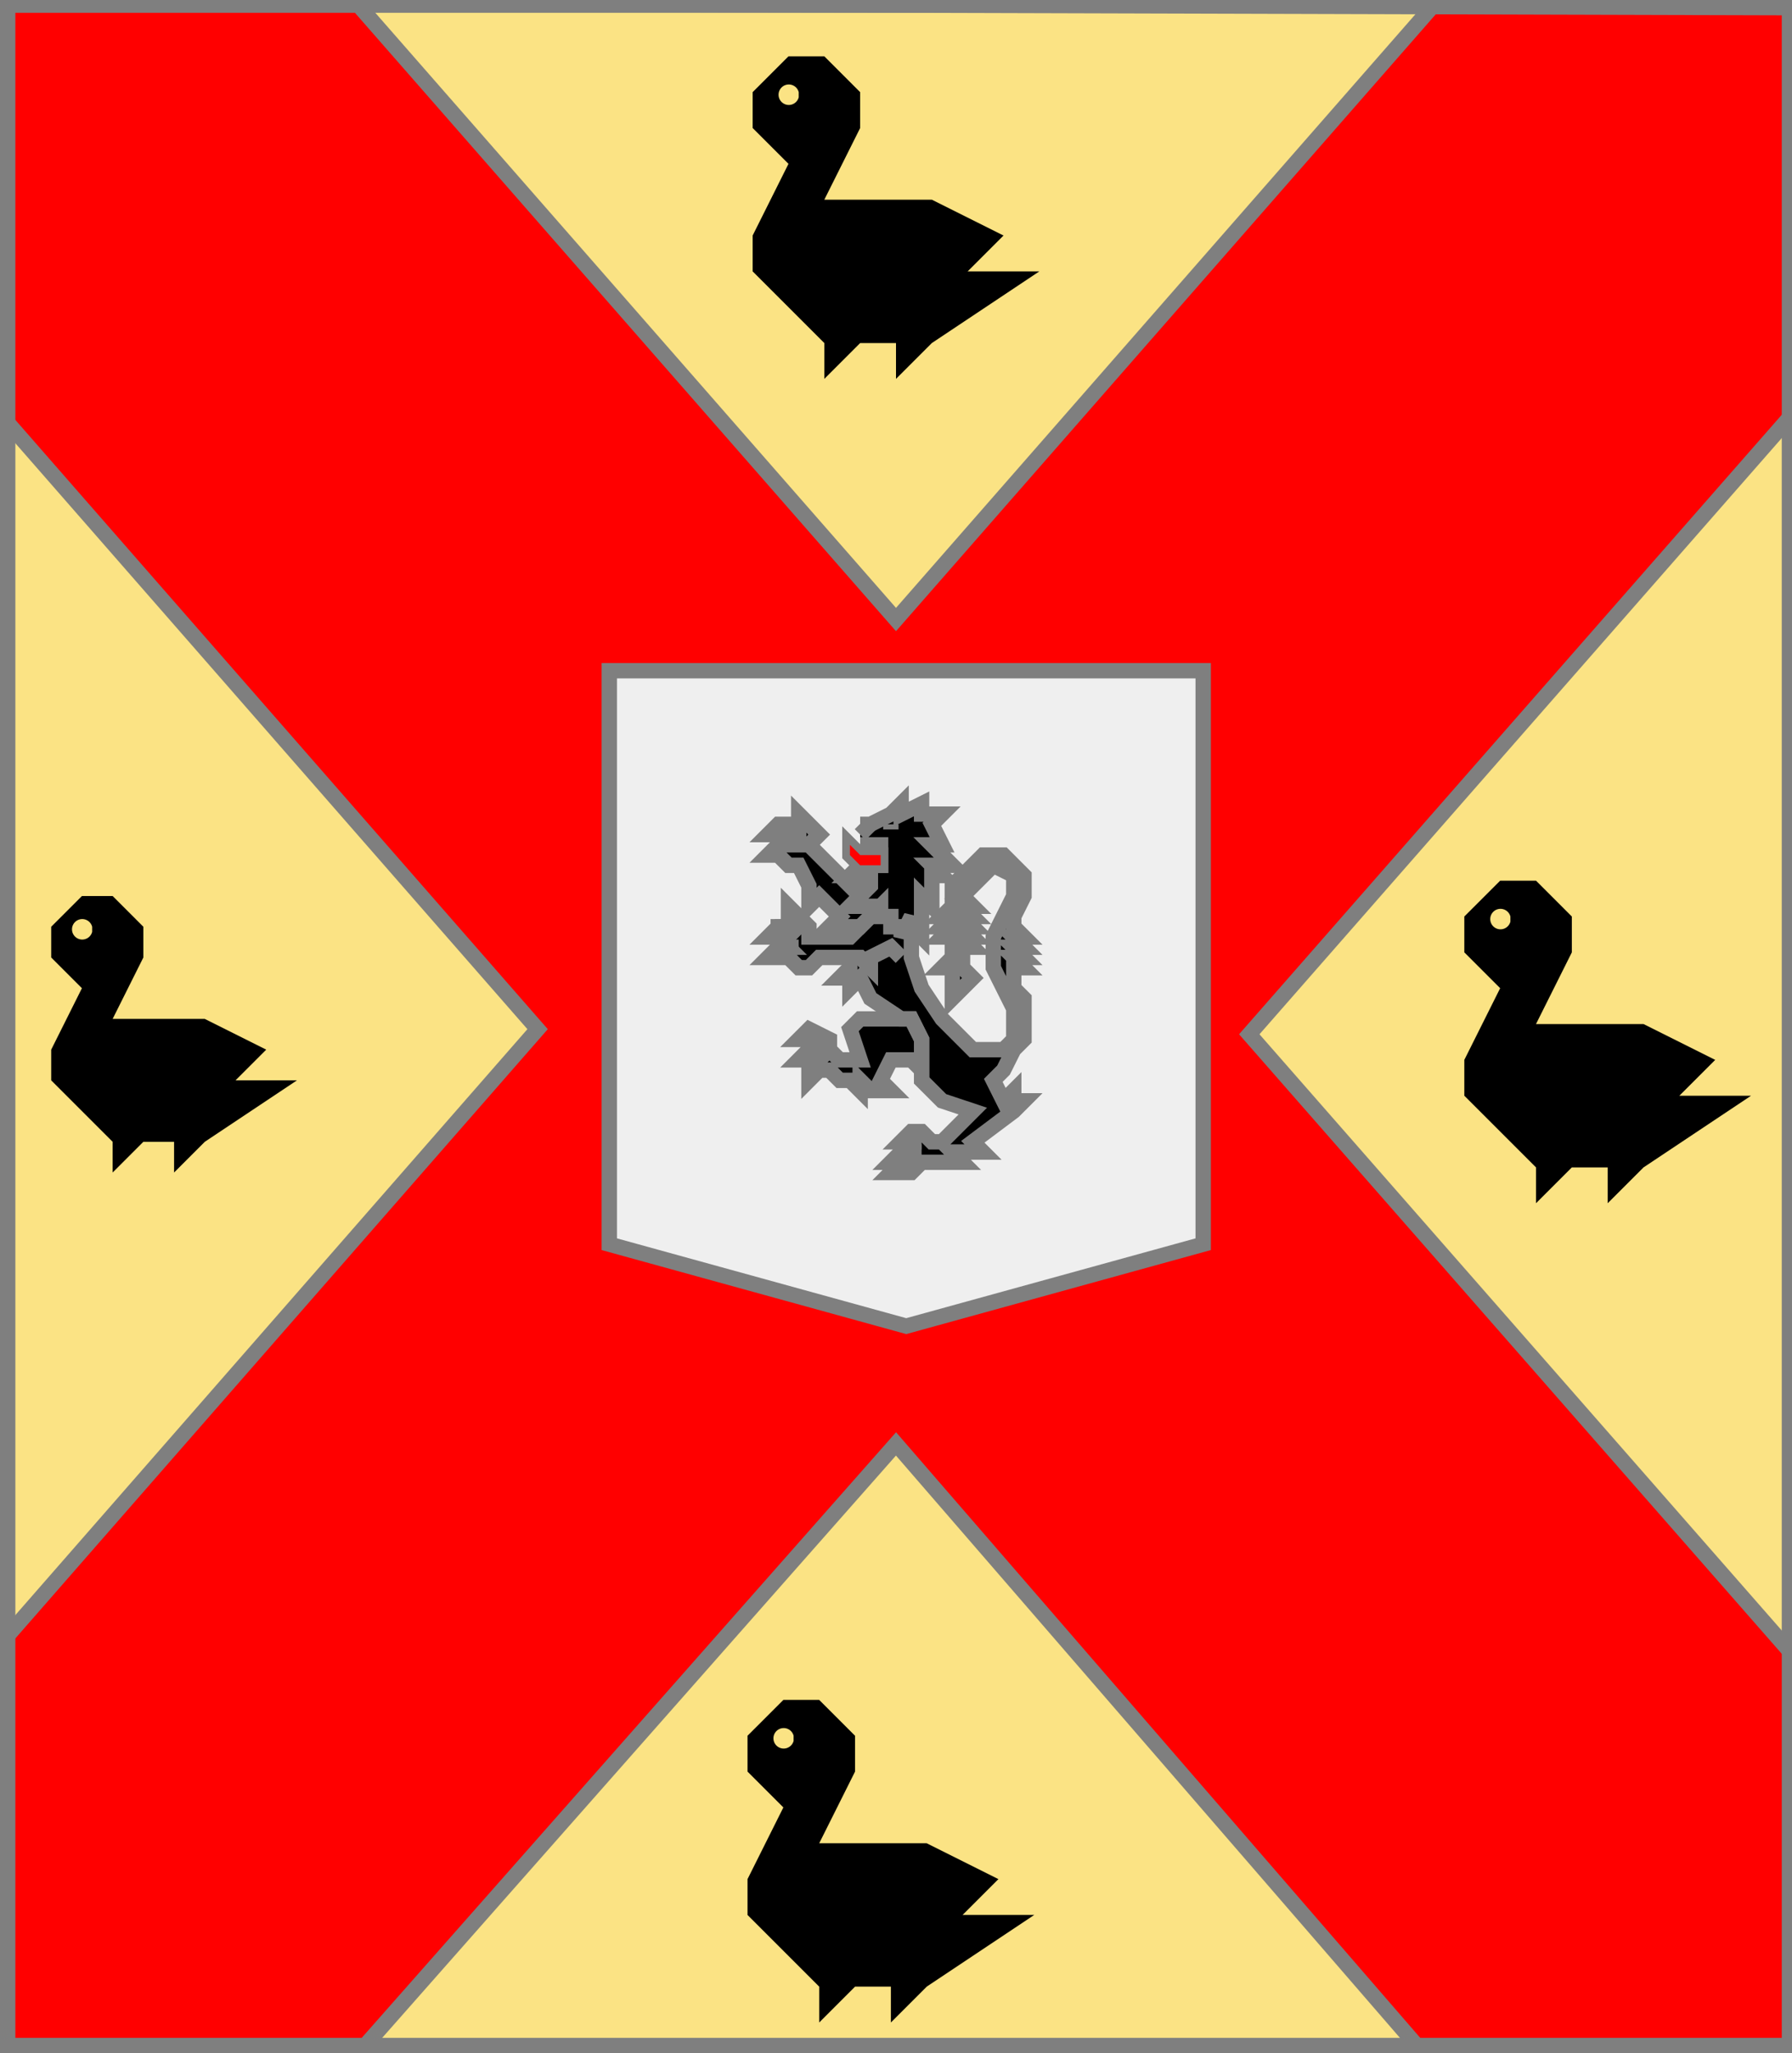
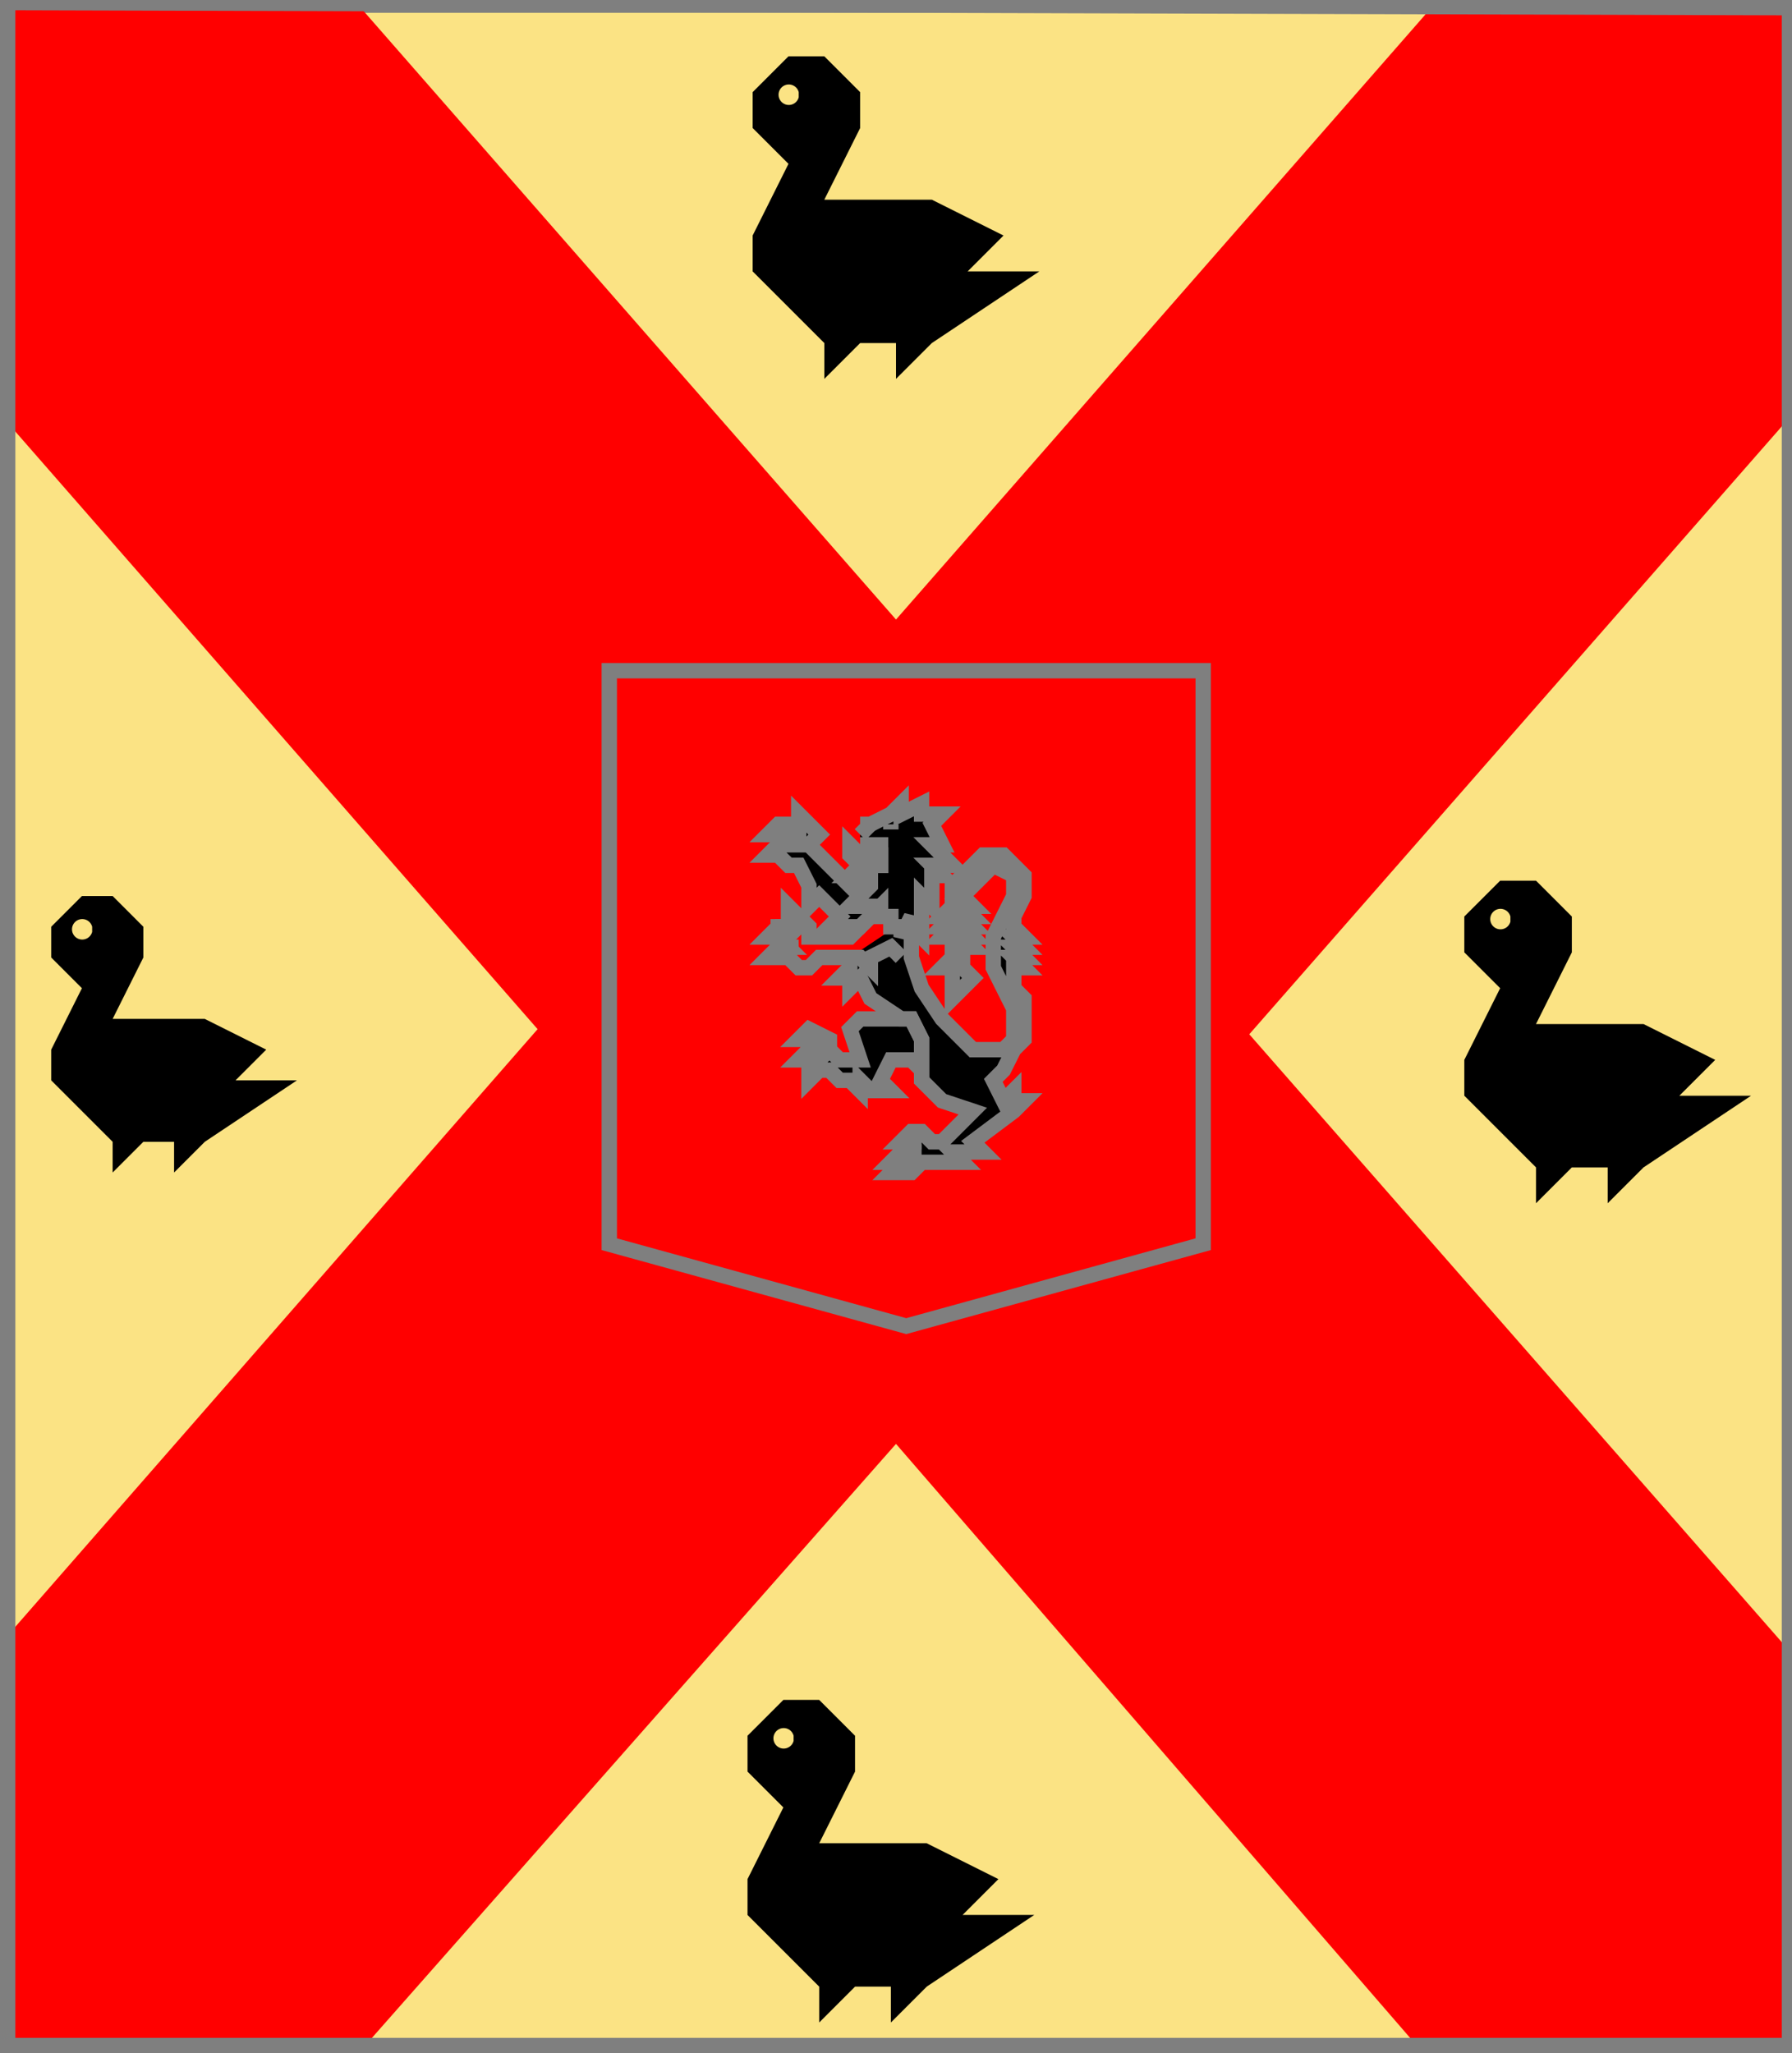
<svg xmlns="http://www.w3.org/2000/svg" width="350" height="401" xml:lang="fr">
  <rect width="100%" height="100%" fill="#333333" stroke="none" />
  <g>
    <g>
      <polygon points="1,401 350,400 350,1 1,1 " fill="#fbe384" />
      <polygon points="1,401 350,400 350,1 1,1 " stroke="#7f7f7f" stroke-width="3" fill-opacity="0.0" />
    </g>
    <g>
      <g>
        <g>
          <polygon points="70,1 175,121 280,1 350,1 350,81 244,202 350,323 350,400 278,401 175,282 70,401 1,401 1,320 105,201 1,82 1,1 " fill="#ff0000" />
-           <polygon points="70,1 175,121 280,1 350,1 350,81 244,202 350,323 350,400 278,401 175,282 70,401 1,401 1,320 105,201 1,82 1,1 " stroke="#7f7f7f" stroke-width="3" fill-opacity="0.0" />
        </g>
        <g>
          <g>
-             <polygon points="119,131 235,131 235,243 177,259 119,243 " fill="#efefef" />
            <polygon points="119,131 235,131 235,243 177,259 119,243 " stroke="#7f7f7f" stroke-width="3" fill-opacity="0.0" />
          </g>
          <g>
            <g fill="#000000">
              <polygon points="178,179 178,187 180,193 184,199 190,205 196,205 198,203 198,197 194,189 194,183 198,175 198,171 194,169 188,175 190,177 188,177 190,179 188,179 190,181 188,181 190,183 188,183 190,185 188,185 188,189 190,191 186,195 186,189 184,189 186,187 186,183 184,183 186,181 184,181 186,179 184,179 186,177 186,173 192,167 196,167 200,171 200,175 198,179 198,181 200,183 198,183 200,185 198,185 200,187 198,187 200,189 198,189 198,193 200,195 200,203 198,205 196,209 194,211 196,215 198,213 198,215 200,215 198,217 190,223 192,225 186,225 188,227 180,227 178,229 174,229 176,227 174,227 178,223 176,223 178,221 180,221 182,223 184,223 190,217 184,215 180,211 180,203 178,199 176,199 170,195 168,191 166,193 166,191 164,191 166,189 166,187 " />
              <polygon points="178,199 180,203 180,209 178,207 174,207 172,211 174,213 170,213 168,211 168,213 166,211 164,211 162,209 160,209 158,211 158,209 160,207 156,207 158,205 160,205 158,203 156,203 158,201 162,203 162,205 164,207 168,207 166,201 168,199 " />
-               <polygon points="172,177 176,181 176,187 174,185 170,187 170,189 168,187 160,187 158,189 156,189 154,187 150,187 152,185 154,185 152,183 150,183 152,181 154,181 154,177 158,181 158,183 166,183 " />
              <polygon points="156,159 160,163 158,165 168,175 172,177 166,183 166,181 162,181 164,179 160,175 158,177 158,173 156,169 154,169 152,167 150,167 152,165 154,165 152,163 150,163 152,161 154,161 156,163 " />
              <path d="M 168,161 L 170,161 L 174,159 L 176,157 L 176,159 L 180,157 L 180,159 L 184,159 L 182,161 L 184,165 L 182,165 L 186,169 L 182,169 L 184,171 L 182,171 L 182,177 L 180,175 L 180,183 L 178,181 L 178,179 L 176,183 L 176,181 L 174,181 L 174,179 L 172,179 L 172,177 L 170,179 L 170,177 L 166,177 L 170,173 L 170,171 L 168,173 L 168,171 L 166,171 L 168,169 L 172,169 L 172,165 L 168,165 M 174,161 A 0,0 0 1,0 174,162 " />
              <polygon points="166,165 168,167 172,167 172,169 168,169 166,167 " />
            </g>
            <path d="M 178,179 L 178,187 L 180,193 L 184,199 L 190,205 L 196,205 L 198,203 L 198,197 L 194,189 L 194,183 L 198,175 L 198,171 L 194,169 L 188,175 L 190,177 L 188,177 L 190,179 L 188,179 L 190,181 L 188,181 L 190,183 L 188,183 L 190,185 L 188,185 L 188,189 L 190,191 L 186,195 L 186,189 L 184,189 L 186,187 L 186,183 L 184,183 L 186,181 L 184,181 L 186,179 L 184,179 L 186,177 L 186,173 L 192,167 L 196,167 L 200,171 L 200,175 L 198,179 L 198,181 L 200,183 L 198,183 L 200,185 L 198,185 L 200,187 L 198,187 L 200,189 L 198,189 L 198,193 L 200,195 L 200,203 L 198,205 L 196,209 L 194,211 L 196,215 L 198,213 L 198,215 L 200,215 L 198,217 L 190,223 L 192,225 L 186,225 L 188,227 L 180,227 L 178,229 L 174,229 L 176,227 L 174,227 L 178,223 L 176,223 L 178,221 L 180,221 L 182,223 L 184,223 L 190,217 L 184,215 L 180,211 L 180,203 L 178,199 L 176,199 L 170,195 L 168,191 L 166,193 L 166,191 L 164,191 L 166,189 L 166,187 " fill="none" stroke="#7f7f7f" stroke-width="3" fill-opacity="0.0" />
            <path d="M 178,221 L 178,223 " fill="none" stroke="#7f7f7f" stroke-width="3" fill-opacity="0.0" />
            <path d="M 180,223 L 178,223 L 176,225 L 176,227 " fill="none" stroke="#7f7f7f" stroke-width="3" fill-opacity="0.0" />
            <path d="M 180,225 L 178,225 L 176,227 L 176,229 " fill="none" stroke="#7f7f7f" stroke-width="3" fill-opacity="0.0" />
            <polygon points="178,199 180,203 180,209 178,207 174,207 172,211 174,213 170,213 168,211 168,213 166,211 164,211 162,209 160,209 158,211 158,209 160,207 156,207 158,205 160,205 158,203 156,203 158,201 162,203 162,205 164,207 168,207 166,201 168,199 " stroke="#7f7f7f" stroke-width="3" fill-opacity="0.0" />
            <path d="M 158,201 L 158,203 " fill="none" stroke="#7f7f7f" stroke-width="3" fill-opacity="0.0" />
            <path d="M 158,205 L 158,207 " fill="none" stroke="#7f7f7f" stroke-width="3" fill-opacity="0.0" />
            <path d="M 158,209 L 160,209 " fill="none" stroke="#7f7f7f" stroke-width="3" fill-opacity="0.0" />
            <path d="M 176,187 L 174,185 L 170,187 L 170,189 L 168,187 L 160,187 L 158,189 L 156,189 L 154,187 L 150,187 L 152,185 L 154,185 L 152,183 L 150,183 L 152,181 L 154,181 L 154,177 L 158,181 L 158,183 L 166,183 L 172,177 " fill="none" stroke="#7f7f7f" stroke-width="3" fill-opacity="0.0" />
            <path d="M 154,179 L 156,179 " fill="none" stroke="#7f7f7f" stroke-width="3" fill-opacity="0.0" />
            <path d="M 156,183 L 154,181 L 152,181 L 152,183 " fill="none" stroke="#7f7f7f" stroke-width="3" fill-opacity="0.0" />
            <path d="M 156,185 L 152,185 L 152,187 " fill="none" stroke="#7f7f7f" stroke-width="3" fill-opacity="0.0" />
            <path d="M 166,183 L 166,181 L 162,181 L 164,179 L 160,175 L 158,177 L 158,173 L 156,169 L 154,169 L 152,167 L 150,167 L 152,165 L 154,165 L 152,163 L 150,163 L 152,161 L 154,161 L 156,163 L 156,159 L 160,163 L 158,165 L 168,175 " fill="none" stroke="#7f7f7f" stroke-width="3" fill-opacity="0.0" />
            <path d="M 156,161 L 158,161 " fill="none" stroke="#7f7f7f" stroke-width="3" fill-opacity="0.0" />
            <path d="M 152,161 L 152,163 " fill="none" stroke="#7f7f7f" stroke-width="3" fill-opacity="0.0" />
            <path d="M 152,161 L 152,163 " fill="none" stroke="#7f7f7f" stroke-width="3" fill-opacity="0.0" />
            <path d="M 168,161 L 170,161 L 174,159 L 176,157 L 176,159 L 180,157 L 180,159 L 184,159 L 182,161 L 184,165 L 182,165 L 186,169 L 182,169 L 184,171 L 182,171 L 182,177 L 180,175 L 180,183 L 178,181 L 178,179 L 176,183 L 176,181 L 174,181 L 174,179 L 172,179 L 172,177 L 170,179 L 170,177 L 166,177 L 170,173 L 170,171 L 168,173 L 168,171 L 166,171 L 168,169 L 172,169 L 172,165 L 168,165 M 174,161 A 0,0 0 1,0 174,162 " fill="none" stroke="#7f7f7f" stroke-width="3" fill-opacity="0.0" />
            <path d="M 170,161 L 168,163 " fill="none" stroke="#7f7f7f" stroke-width="3" fill-opacity="0.0" />
            <polygon points="166,165 168,167 172,167 172,169 168,169 166,167 " stroke="#7f7f7f" stroke-width="3" fill-opacity="0.0" />
-             <polygon points="166,165 168,167 172,167 172,169 168,169 166,167 " fill="#ff0000" />
          </g>
        </g>
      </g>
      <g fill="#000000">
        <path d="M 154,11 L 161,11 L 168,18 L 168,25 L 161,39 L 182,39 L 196,46 L 189,53 L 203,53 L 182,67 L 175,74 L 175,67 L 168,67 L 161,74 L 161,67 L 147,53 L 147,46 L 154,32 L 147,25 L 147,18 M 156,18 A 2,2 0 1,0 156,19 " />
      </g>
      <g fill="#000000">
        <path d="M 16,175 L 22,175 L 28,181 L 28,187 L 22,199 L 40,199 L 52,205 L 46,211 L 58,211 L 40,223 L 34,229 L 34,223 L 28,223 L 22,229 L 22,223 L 10,211 L 10,205 L 16,193 L 10,187 L 10,181 M 18,181 A 2,2 0 1,0 18,182 " />
      </g>
      <g fill="#000000">
        <path d="M 293,172 L 300,172 L 307,179 L 307,186 L 300,200 L 321,200 L 335,207 L 328,214 L 342,214 L 321,228 L 314,235 L 314,228 L 307,228 L 300,235 L 300,228 L 286,214 L 286,207 L 293,193 L 286,186 L 286,179 M 295,179 A 2,2 0 1,0 295,180 " />
      </g>
      <g fill="#000000">
        <path d="M 153,332 L 160,332 L 167,339 L 167,346 L 160,360 L 181,360 L 195,367 L 188,374 L 202,374 L 181,388 L 174,395 L 174,388 L 167,388 L 160,395 L 160,388 L 146,374 L 146,367 L 153,353 L 146,346 L 146,339 M 155,339 A 2,2 0 1,0 155,340 " />
      </g>
    </g>
  </g>
  <polygon points="1,0 350,1 350,400 1,400 " stroke="#7f7f7f" stroke-width="4" fill-opacity="0.0" />
</svg>